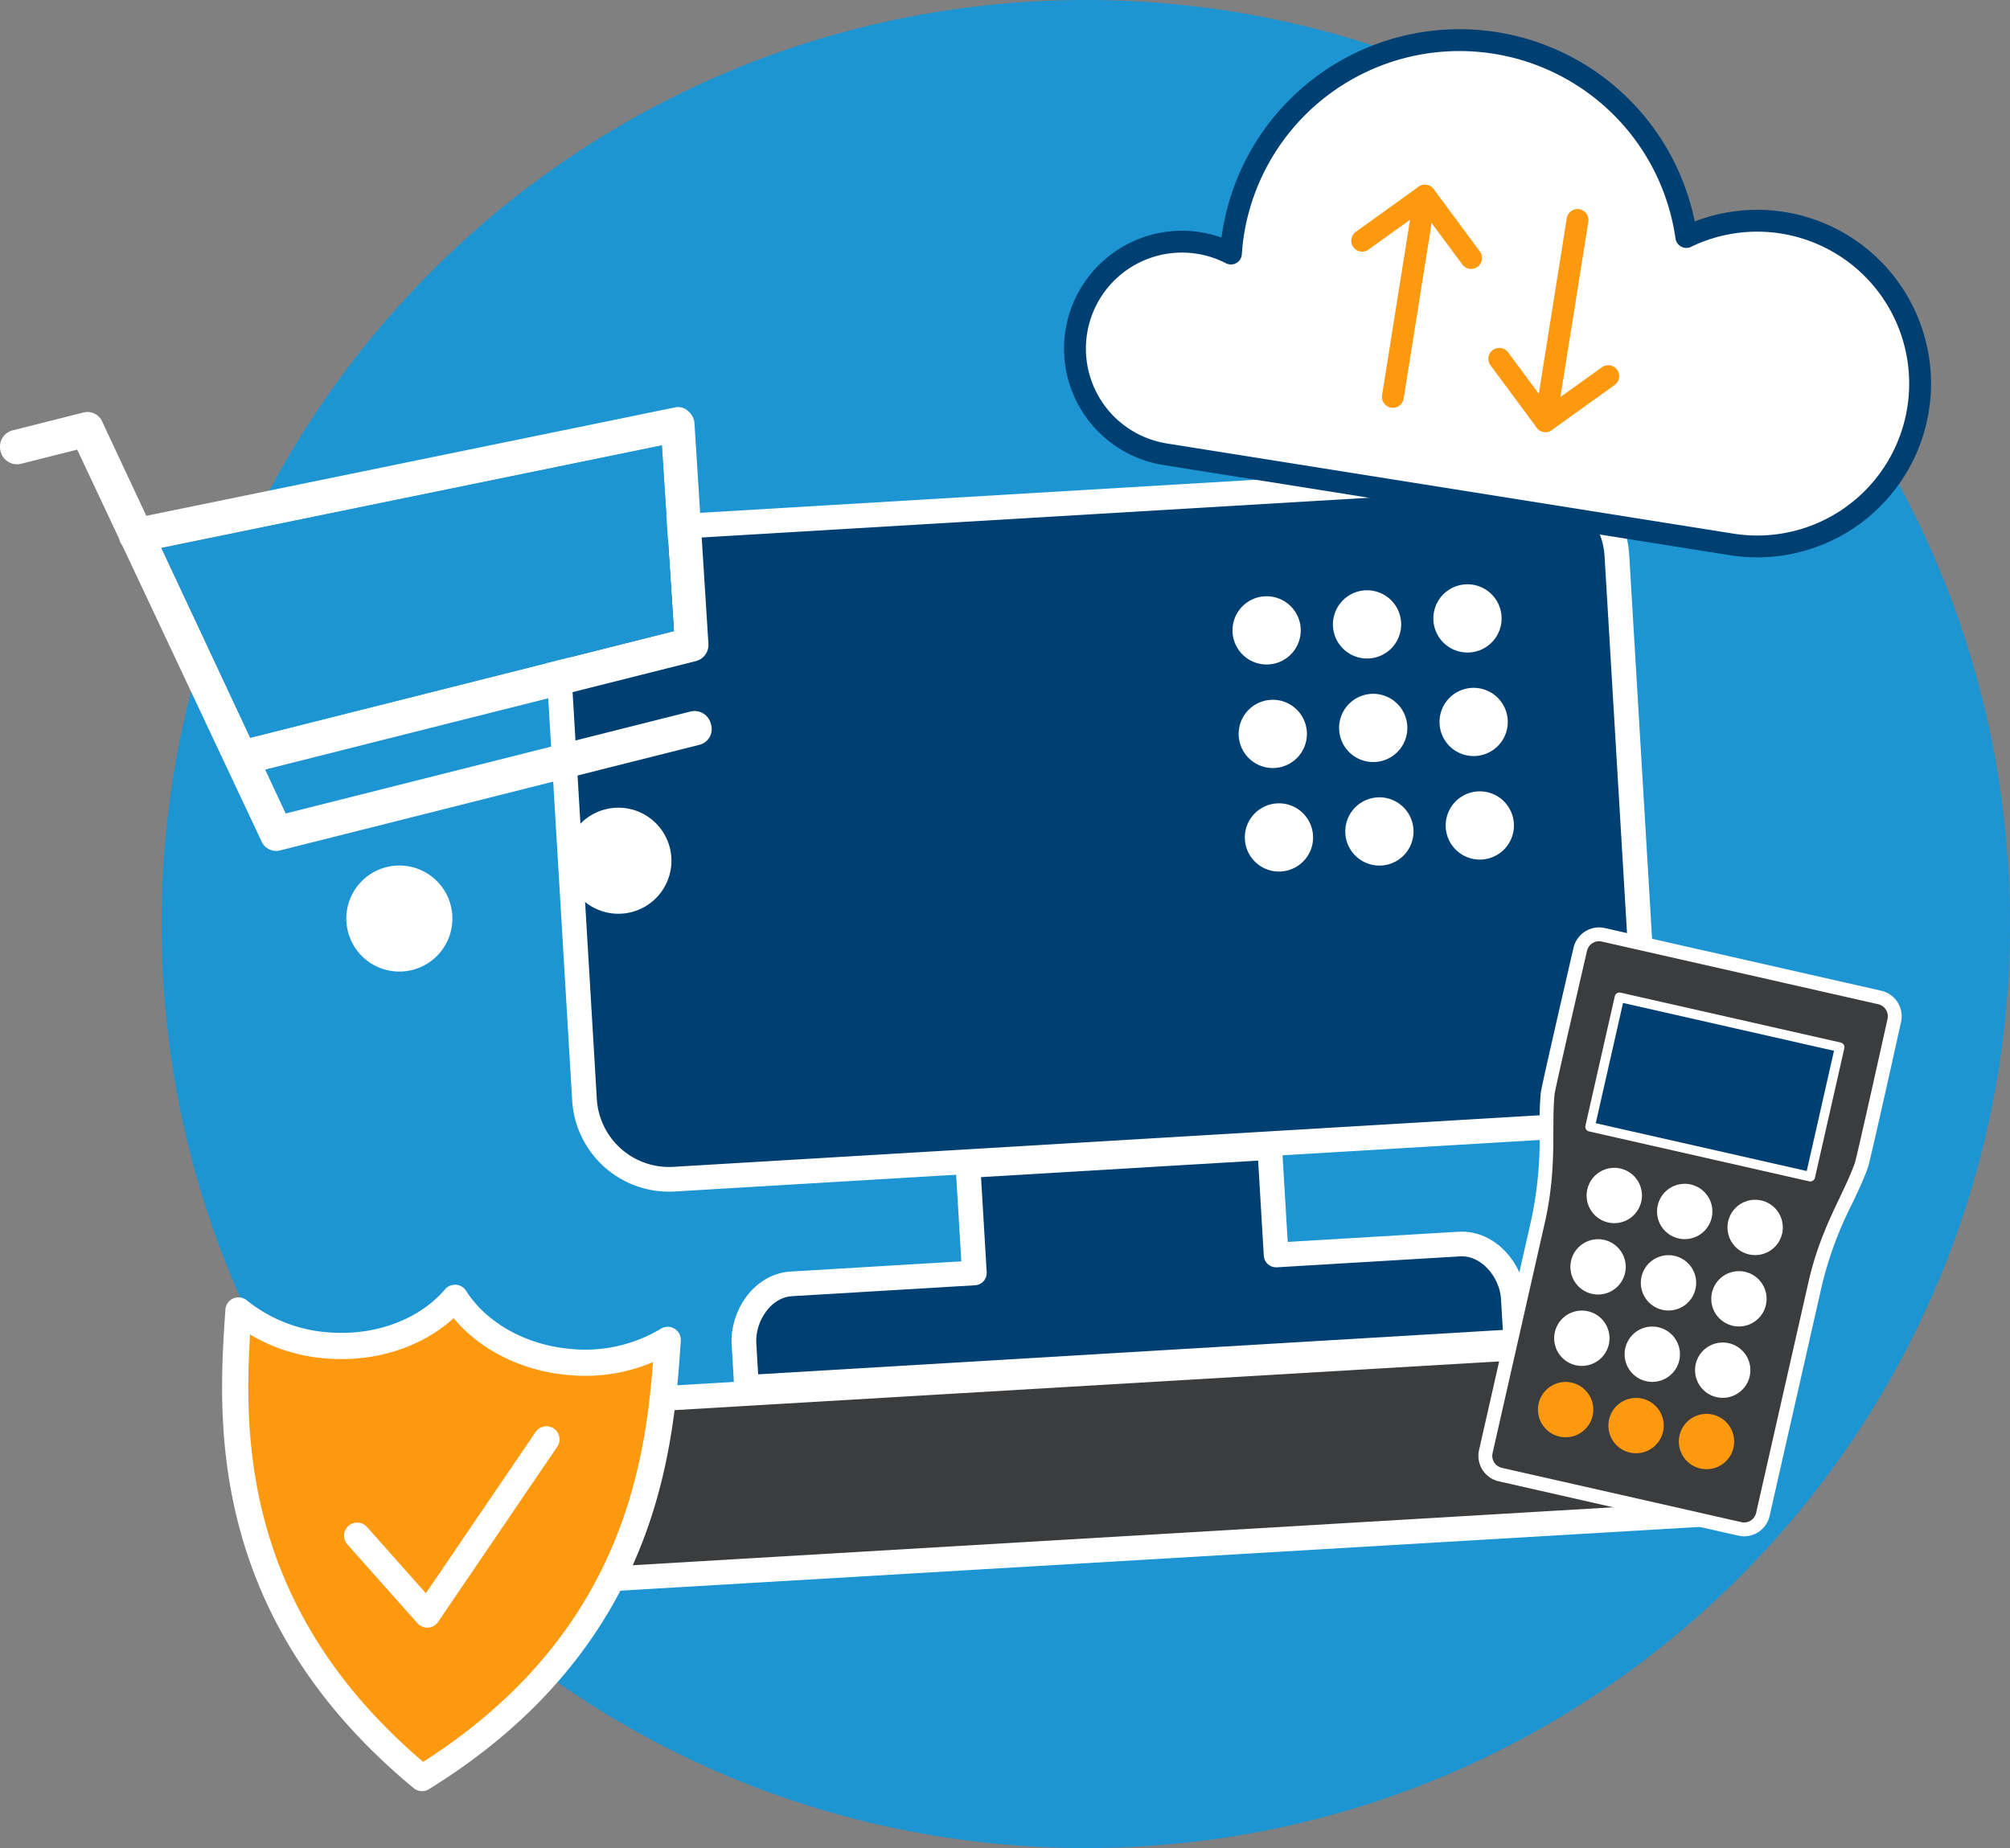
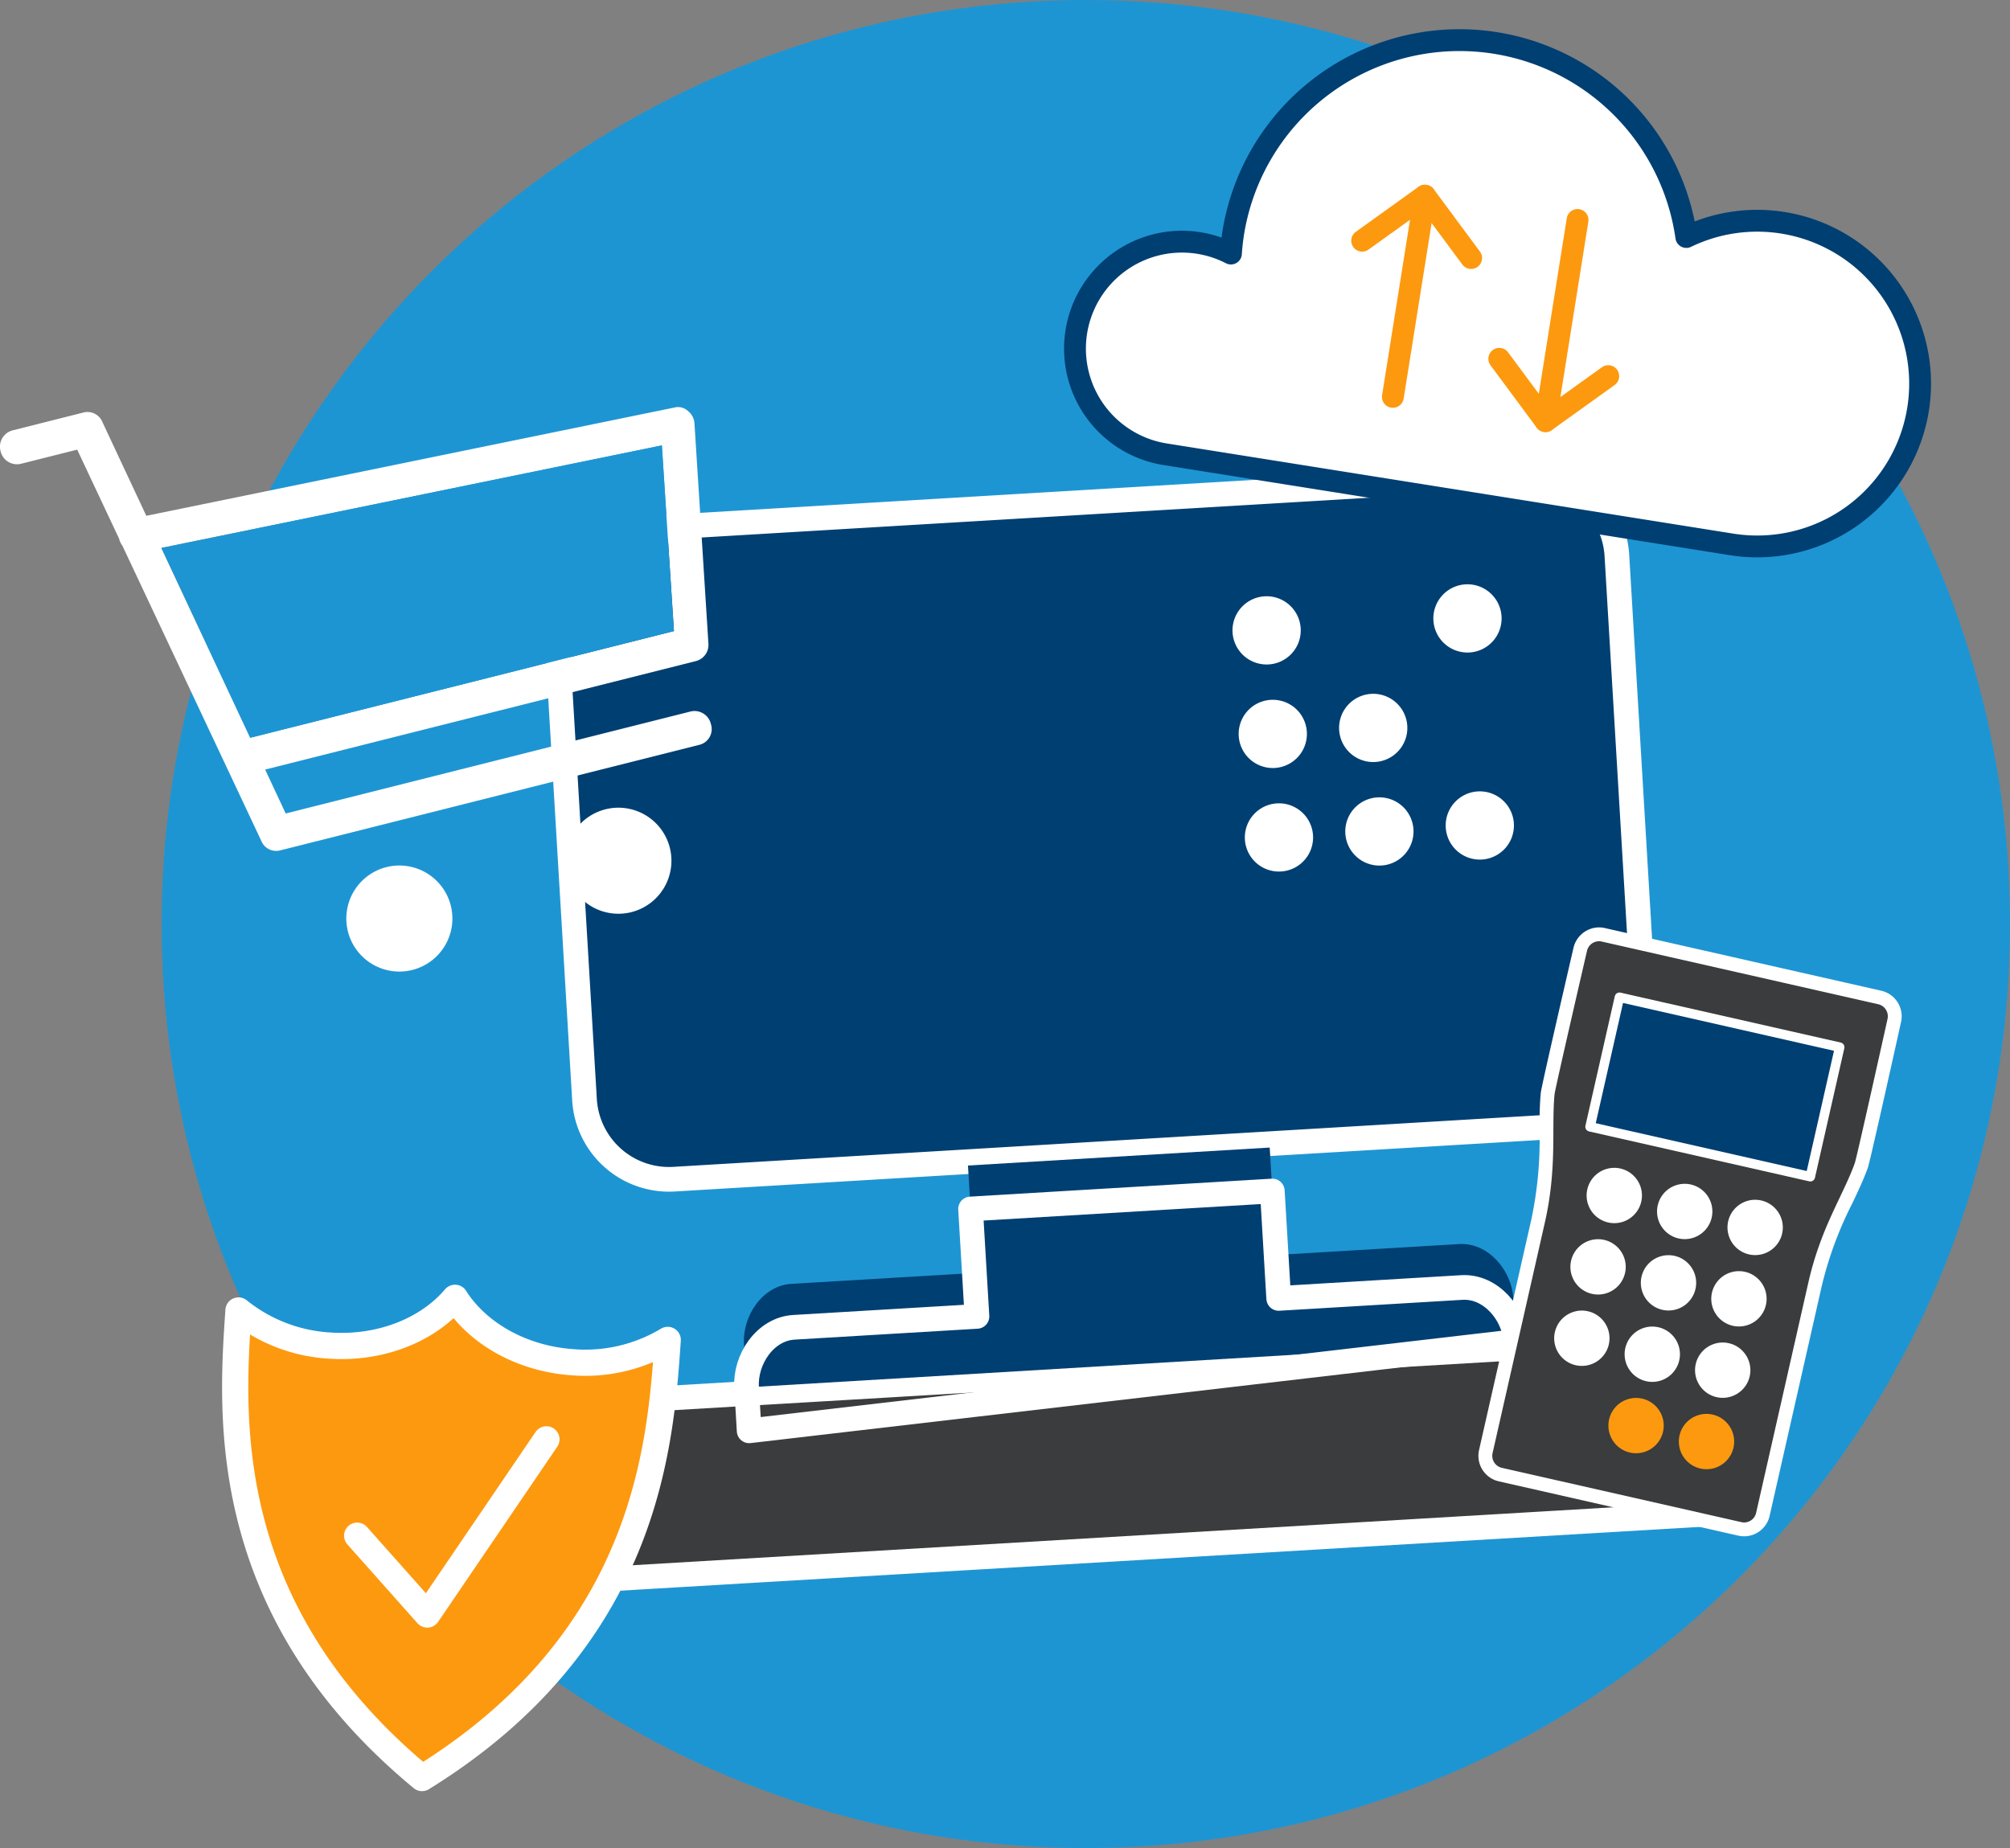
<svg xmlns="http://www.w3.org/2000/svg" id="Groupe_7340" data-name="Groupe 7340" width="460" height="423.022" viewBox="0 0 460 423.022">
  <rect x="0" y="0" width="460" height="423.022" fill="#808080" stroke="none" />
  <defs>
    <clipPath id="clip-path">
      <rect id="Rectangle_214" data-name="Rectangle 214" width="460" height="423.022" fill="none" />
    </clipPath>
  </defs>
  <g id="Groupe_7341" data-name="Groupe 7341" clip-path="url(#clip-path)">
    <path id="Tracé_4740" data-name="Tracé 4740" d="M246.509,0C363.324,0,458.021,94.7,458.021,211.511s-94.7,211.51-211.511,211.51S35,328.325,35,211.511,129.695,0,246.509,0" transform="translate(1.979)" fill="#1e95d3" />
    <path id="Tracé_4741" data-name="Tracé 4741" d="M369.785,231.49a19.378,19.378,0,0,1-18.139,20.436L147.4,264.091a19.378,19.378,0,0,1-20.436-18.138L120.4,135.72a19.378,19.378,0,0,1,18.139-20.436l204.248-12.165a19.378,19.378,0,0,1,20.436,18.138Z" transform="translate(6.807 5.83)" fill="#003f72" />
    <path id="Tracé_4742" data-name="Tracé 4742" d="M369.785,231.49a19.378,19.378,0,0,1-18.139,20.436L147.4,264.091a19.378,19.378,0,0,1-20.436-18.138L120.4,135.72a19.378,19.378,0,0,1,18.139-20.436l204.248-12.165a19.378,19.378,0,0,1,20.436,18.138Z" transform="translate(6.807 5.83)" fill="none" stroke="#fff" stroke-linecap="round" stroke-linejoin="round" stroke-width="5.65" />
    <rect id="Rectangle_210" data-name="Rectangle 210" width="274.833" height="40.535" transform="matrix(0.998, -0.059, 0.059, 0.998, 123.316, 321.792)" fill="#3a3c3d" />
    <rect id="Rectangle_211" data-name="Rectangle 211" width="274.833" height="40.535" transform="matrix(0.998, -0.059, 0.059, 0.998, 123.316, 321.792)" fill="none" stroke="#fff" stroke-linecap="round" stroke-linejoin="round" stroke-width="5.65" />
    <path id="Tracé_4743" data-name="Tracé 4743" d="M337.809,293.024s-.263-4.418-.593-9.944c-.378-6.354-5.751-12.764-12.382-12.369l-41.9,2.5-1.464-24.589-69.056,4.113,1.464,24.589-41.9,2.5c-6.631.4-11.2,7.4-10.826,13.752.33,5.526.593,9.944.593,9.944Z" transform="translate(9.112 14.06)" fill="#003f72" />
-     <path id="Tracé_4744" data-name="Tracé 4744" d="M337.809,293.024s-.263-4.418-.593-9.944c-.378-6.354-5.751-12.764-12.382-12.369l-41.9,2.5-1.464-24.589-69.056,4.113,1.464,24.589-41.9,2.5c-6.631.4-11.2,7.4-10.826,13.752.33,5.526.593,9.944.593,9.944Z" transform="translate(9.112 14.06)" fill="none" stroke="#fff" stroke-linecap="round" stroke-linejoin="round" stroke-width="5.65" />
+     <path id="Tracé_4744" data-name="Tracé 4744" d="M337.809,293.024c-.378-6.354-5.751-12.764-12.382-12.369l-41.9,2.5-1.464-24.589-69.056,4.113,1.464,24.589-41.9,2.5c-6.631.4-11.2,7.4-10.826,13.752.33,5.526.593,9.944.593,9.944Z" transform="translate(9.112 14.06)" fill="none" stroke="#fff" stroke-linecap="round" stroke-linejoin="round" stroke-width="5.65" />
    <path id="Tracé_4745" data-name="Tracé 4745" d="M282.571,136.525a7.809,7.809,0,1,1-8.259-7.33,7.809,7.809,0,0,1,8.259,7.33" transform="translate(15.098 7.306)" fill="#fff" />
-     <path id="Tracé_4746" data-name="Tracé 4746" d="M304.324,135.23a7.809,7.809,0,1,1-8.259-7.33,7.809,7.809,0,0,1,8.259,7.33" transform="translate(16.328 7.232)" fill="#fff" />
    <path id="Tracé_4747" data-name="Tracé 4747" d="M326.077,133.934a7.809,7.809,0,1,1-8.259-7.33,7.809,7.809,0,0,1,8.259,7.33" transform="translate(17.558 7.159)" fill="#fff" />
    <path id="Tracé_4748" data-name="Tracé 4748" d="M283.907,158.956a7.809,7.809,0,1,1-8.259-7.33,7.809,7.809,0,0,1,8.259,7.33" transform="translate(15.173 8.574)" fill="#fff" />
    <path id="Tracé_4749" data-name="Tracé 4749" d="M305.66,157.66a7.809,7.809,0,1,1-8.259-7.33,7.809,7.809,0,0,1,8.259,7.33" transform="translate(16.404 8.501)" fill="#fff" />
-     <path id="Tracé_4750" data-name="Tracé 4750" d="M327.413,156.364a7.809,7.809,0,1,1-8.259-7.33,7.809,7.809,0,0,1,8.259,7.33" transform="translate(17.634 8.428)" fill="#fff" />
    <path id="Tracé_4751" data-name="Tracé 4751" d="M285.243,181.386a7.809,7.809,0,1,1-8.259-7.33,7.809,7.809,0,0,1,8.259,7.33" transform="translate(15.249 9.843)" fill="#fff" />
    <path id="Tracé_4752" data-name="Tracé 4752" d="M307,180.09a7.809,7.809,0,1,1-8.259-7.33A7.809,7.809,0,0,1,307,180.09" transform="translate(16.479 9.769)" fill="#fff" />
    <path id="Tracé_4753" data-name="Tracé 4753" d="M328.749,178.794a7.809,7.809,0,1,1-8.259-7.33,7.809,7.809,0,0,1,8.259,7.33" transform="translate(17.709 9.696)" fill="#fff" />
    <path id="Tracé_4754" data-name="Tracé 4754" d="M380.955,338.633a4.345,4.345,0,0,1-.969-.109L325.154,326.09a4.4,4.4,0,0,1-3.314-5.258l11.965-52.766a89.285,89.285,0,0,0,1.917-20.854c.012-2.974.021-5.783.283-8.39.128-1.266,6.233-27.7,7.455-32.985a4.446,4.446,0,0,1,4.3-3.413,4.344,4.344,0,0,1,.969.109L412,216.879a4.42,4.42,0,0,1,3.33,5.253c-1.179,5.313-7.078,31.88-7.56,33.219-.945,2.629-2.178,5.224-3.482,7.973a86.386,86.386,0,0,0-7.075,19.12l-11.966,52.766a4.427,4.427,0,0,1-4.29,3.422" transform="translate(18.195 11.448)" fill="#3a3c3d" />
    <path id="Tracé_4755" data-name="Tracé 4755" d="M347.844,204.094a2.768,2.768,0,0,1,.619.07l63.269,14.346a2.835,2.835,0,0,1,2.132,3.366s-7.03,31.714-7.5,33.024c-2.675,7.436-7.76,14.7-10.612,27.279-3.355,14.795-11.965,52.766-11.965,52.766a2.809,2.809,0,0,1-3.362,2.119l-54.833-12.434a2.82,2.82,0,0,1-2.119-3.363L335.435,268.5c2.882-12.71,1.475-21.918,2.231-29.437.124-1.23,7.422-32.786,7.422-32.786a2.837,2.837,0,0,1,2.755-2.186m0-3.17h0A6.045,6.045,0,0,0,342,205.565c-2.743,11.859-7.362,31.939-7.488,33.182-.269,2.684-.28,5.53-.291,8.542a87.961,87.961,0,0,1-1.879,20.511l-11.964,52.766a5.987,5.987,0,0,0,4.509,7.154l54.832,12.435a5.981,5.981,0,0,0,7.155-4.51l11.965-52.765a85.131,85.131,0,0,1,6.96-18.791c1.323-2.784,2.572-5.415,3.544-8.116.488-1.354,5.488-23.817,7.615-33.411a6.006,6.006,0,0,0-4.526-7.142l-63.269-14.347a5.973,5.973,0,0,0-1.32-.148" transform="translate(18.11 11.363)" fill="#fff" />
    <rect id="Rectangle_212" data-name="Rectangle 212" width="30.398" height="51.685" transform="translate(363.895 257.924) rotate(-77.224)" fill="#003f72" />
    <rect id="Rectangle_213" data-name="Rectangle 213" width="30.398" height="51.685" transform="translate(363.895 257.924) rotate(-77.224)" fill="none" stroke="#fff" stroke-linecap="round" stroke-linejoin="round" stroke-width="2.176" />
    <path id="Tracé_4756" data-name="Tracé 4756" d="M371.588,262.972a6.331,6.331,0,1,1-3.748-5.946,6.337,6.337,0,0,1,3.748,5.946" transform="translate(20.298 14.505)" fill="#fff" />
    <path id="Tracé_4757" data-name="Tracé 4757" d="M386.845,266.429a6.331,6.331,0,1,1-3.749-5.945,6.338,6.338,0,0,1,3.749,5.945" transform="translate(21.161 14.7)" fill="#fff" />
    <path id="Tracé_4758" data-name="Tracé 4758" d="M356.332,259.51a6.331,6.331,0,1,1-3.75-5.946,6.337,6.337,0,0,1,3.75,5.946" transform="translate(19.436 14.309)" fill="#fff" />
    <path id="Tracé_4759" data-name="Tracé 4759" d="M368.075,278.435a6.331,6.331,0,1,1-3.748-5.946,6.337,6.337,0,0,1,3.748,5.946" transform="translate(20.1 15.379)" fill="#fff" />
    <path id="Tracé_4760" data-name="Tracé 4760" d="M383.332,281.892a6.331,6.331,0,1,1-3.749-5.945,6.338,6.338,0,0,1,3.749,5.945" transform="translate(20.963 15.575)" fill="#fff" />
    <path id="Tracé_4761" data-name="Tracé 4761" d="M352.819,274.974a6.331,6.331,0,1,1-3.75-5.946,6.337,6.337,0,0,1,3.75,5.946" transform="translate(19.237 15.183)" fill="#fff" />
    <path id="Tracé_4762" data-name="Tracé 4762" d="M364.563,293.9a6.331,6.331,0,1,1-3.748-5.946,6.337,6.337,0,0,1,3.748,5.946" transform="translate(19.901 16.254)" fill="#fff" />
    <path id="Tracé_4763" data-name="Tracé 4763" d="M379.819,297.355a6.331,6.331,0,1,1-3.749-5.945,6.338,6.338,0,0,1,3.749,5.945" transform="translate(20.764 16.449)" fill="#fff" />
    <path id="Tracé_4764" data-name="Tracé 4764" d="M349.306,290.436a6.331,6.331,0,1,1-3.75-5.946,6.337,6.337,0,0,1,3.75,5.946" transform="translate(19.038 16.058)" fill="#fff" />
    <path id="Tracé_4765" data-name="Tracé 4765" d="M361.05,309.361a6.331,6.331,0,1,1-3.748-5.946,6.337,6.337,0,0,1,3.748,5.946" transform="translate(19.702 17.128)" fill="#fd990f" />
    <path id="Tracé_4766" data-name="Tracé 4766" d="M376.307,312.818a6.331,6.331,0,1,1-3.749-5.945,6.338,6.338,0,0,1,3.749,5.945" transform="translate(20.565 17.324)" fill="#fd990f" />
-     <path id="Tracé_4767" data-name="Tracé 4767" d="M345.793,305.9a6.331,6.331,0,1,1-3.75-5.946,6.337,6.337,0,0,1,3.75,5.946" transform="translate(18.84 16.932)" fill="#fd990f" />
    <path id="Tracé_4768" data-name="Tracé 4768" d="M84.185,187.885a12.137,12.137,0,1,1-8.8,14.734,12.136,12.136,0,0,1,8.8-14.734" transform="translate(4.242 10.605)" fill="#fff" />
    <path id="Tracé_4769" data-name="Tracé 4769" d="M131.631,175.36a12.137,12.137,0,1,1-8.8,14.734,12.136,12.136,0,0,1,8.8-14.734" transform="translate(6.925 9.896)" fill="#fff" />
    <path id="Tracé_4770" data-name="Tracé 4770" d="M157.423,89.073a3.314,3.314,0,0,0-3.1-.769L33.483,113.081,23.444,91.637a3.68,3.68,0,0,0-4.423-2.179L2.992,93.5A3.853,3.853,0,0,0,.131,98.285a3.851,3.851,0,0,0,4.788,2.861l12.75-3.211,9.6,20.416c0,.006,0,.014,0,.021a4.428,4.428,0,0,0,.741,1.551L59.789,187.47a3.679,3.679,0,0,0,4.423,2.178l95.808-24.135a3.7,3.7,0,0,0,2.679-4.743,3.851,3.851,0,0,0-4.788-2.861l-92.53,23.311-4.7-10.051,98.581-24.833a3.82,3.82,0,0,0,2.862-4.015l-3.188-50.333a3.932,3.932,0,0,0-1.509-2.914m-3.19,50.391L57.269,163.89,36.927,120.438,151.47,96.965Z" transform="translate(0 4.988)" fill="#fff" />
    <path id="Tracé_4771" data-name="Tracé 4771" d="M383.09,124.123a37.276,37.276,0,1,0-10.334-70.366,52.438,52.438,0,0,0-103.7-.881c-.248,1.563-.413,3.119-.52,4.668a24.482,24.482,0,1,0-15.051,45.945Z" transform="translate(13.168 0.491)" fill="#fff" />
    <path id="Tracé_4772" data-name="Tracé 4772" d="M383.09,124.123a37.276,37.276,0,1,0-10.334-70.366,52.438,52.438,0,0,0-103.7-.881c-.248,1.563-.413,3.119-.52,4.668a24.482,24.482,0,1,0-15.051,45.945Z" transform="translate(13.168 0.491)" fill="none" stroke="#003f72" stroke-linejoin="round" stroke-width="5" />
    <path id="Tracé_4773" data-name="Tracé 4773" d="M302.082,88.451l7.333-46.06L295.053,52.7" transform="translate(16.686 2.397)" fill="none" stroke="#fd990f" stroke-linecap="round" stroke-linejoin="round" stroke-width="5" />
    <line id="Ligne_18" data-name="Ligne 18" x2="10.575" y2="14.278" transform="translate(326.102 44.787)" fill="none" stroke="#fd990f" stroke-linecap="round" stroke-linejoin="round" stroke-width="5" />
    <path id="Tracé_4774" data-name="Tracé 4774" d="M342.1,47.653l-7.334,46.06,14.363-10.308" transform="translate(18.932 2.695)" fill="none" stroke="#fd990f" stroke-linecap="round" stroke-linejoin="round" stroke-width="5" />
    <line id="Ligne_19" data-name="Ligne 19" x1="10.575" y1="14.278" transform="translate(343.119 82.13)" fill="none" stroke="#fd990f" stroke-linecap="round" stroke-linejoin="round" stroke-width="5" />
    <path id="Tracé_4775" data-name="Tracé 4775" d="M93.708,391.1c51.661-31.951,54.59-76.469,56.223-100.287a36.6,36.6,0,0,1-21.746,5.111c-11.754-.807-21.823-6.67-26.937-14.748-6.169,7.3-16.945,11.737-28.7,10.931A36.583,36.583,0,0,1,51.7,284.073c-1.633,23.819-4.812,68.319,42,107.026" transform="translate(2.881 15.901)" fill="#fd990f" />
    <path id="Tracé_4776" data-name="Tracé 4776" d="M93.708,391.1c51.661-31.951,54.59-76.469,56.223-100.287a36.6,36.6,0,0,1-21.746,5.111c-11.754-.807-21.823-6.67-26.937-14.748-6.169,7.3-16.945,11.737-28.7,10.931A36.583,36.583,0,0,1,51.7,284.073C50.071,307.892,46.893,352.392,93.708,391.1Z" transform="translate(2.881 15.901)" fill="none" stroke="#fff" stroke-linejoin="round" stroke-width="6" />
    <path id="Tracé_4777" data-name="Tracé 4777" d="M77.365,333.89l16.042,18.046,27.27-40.1" transform="translate(4.375 17.635)" fill="none" stroke="#fff" stroke-linecap="round" stroke-linejoin="round" stroke-width="6" />
    <path id="Tracé_4778" data-name="Tracé 4778" d="M152.257,139,55.293,163.422,34.95,119.968,149.493,96.5Z" transform="translate(1.977 5.457)" fill="#1e95d3" />
  </g>
</svg>